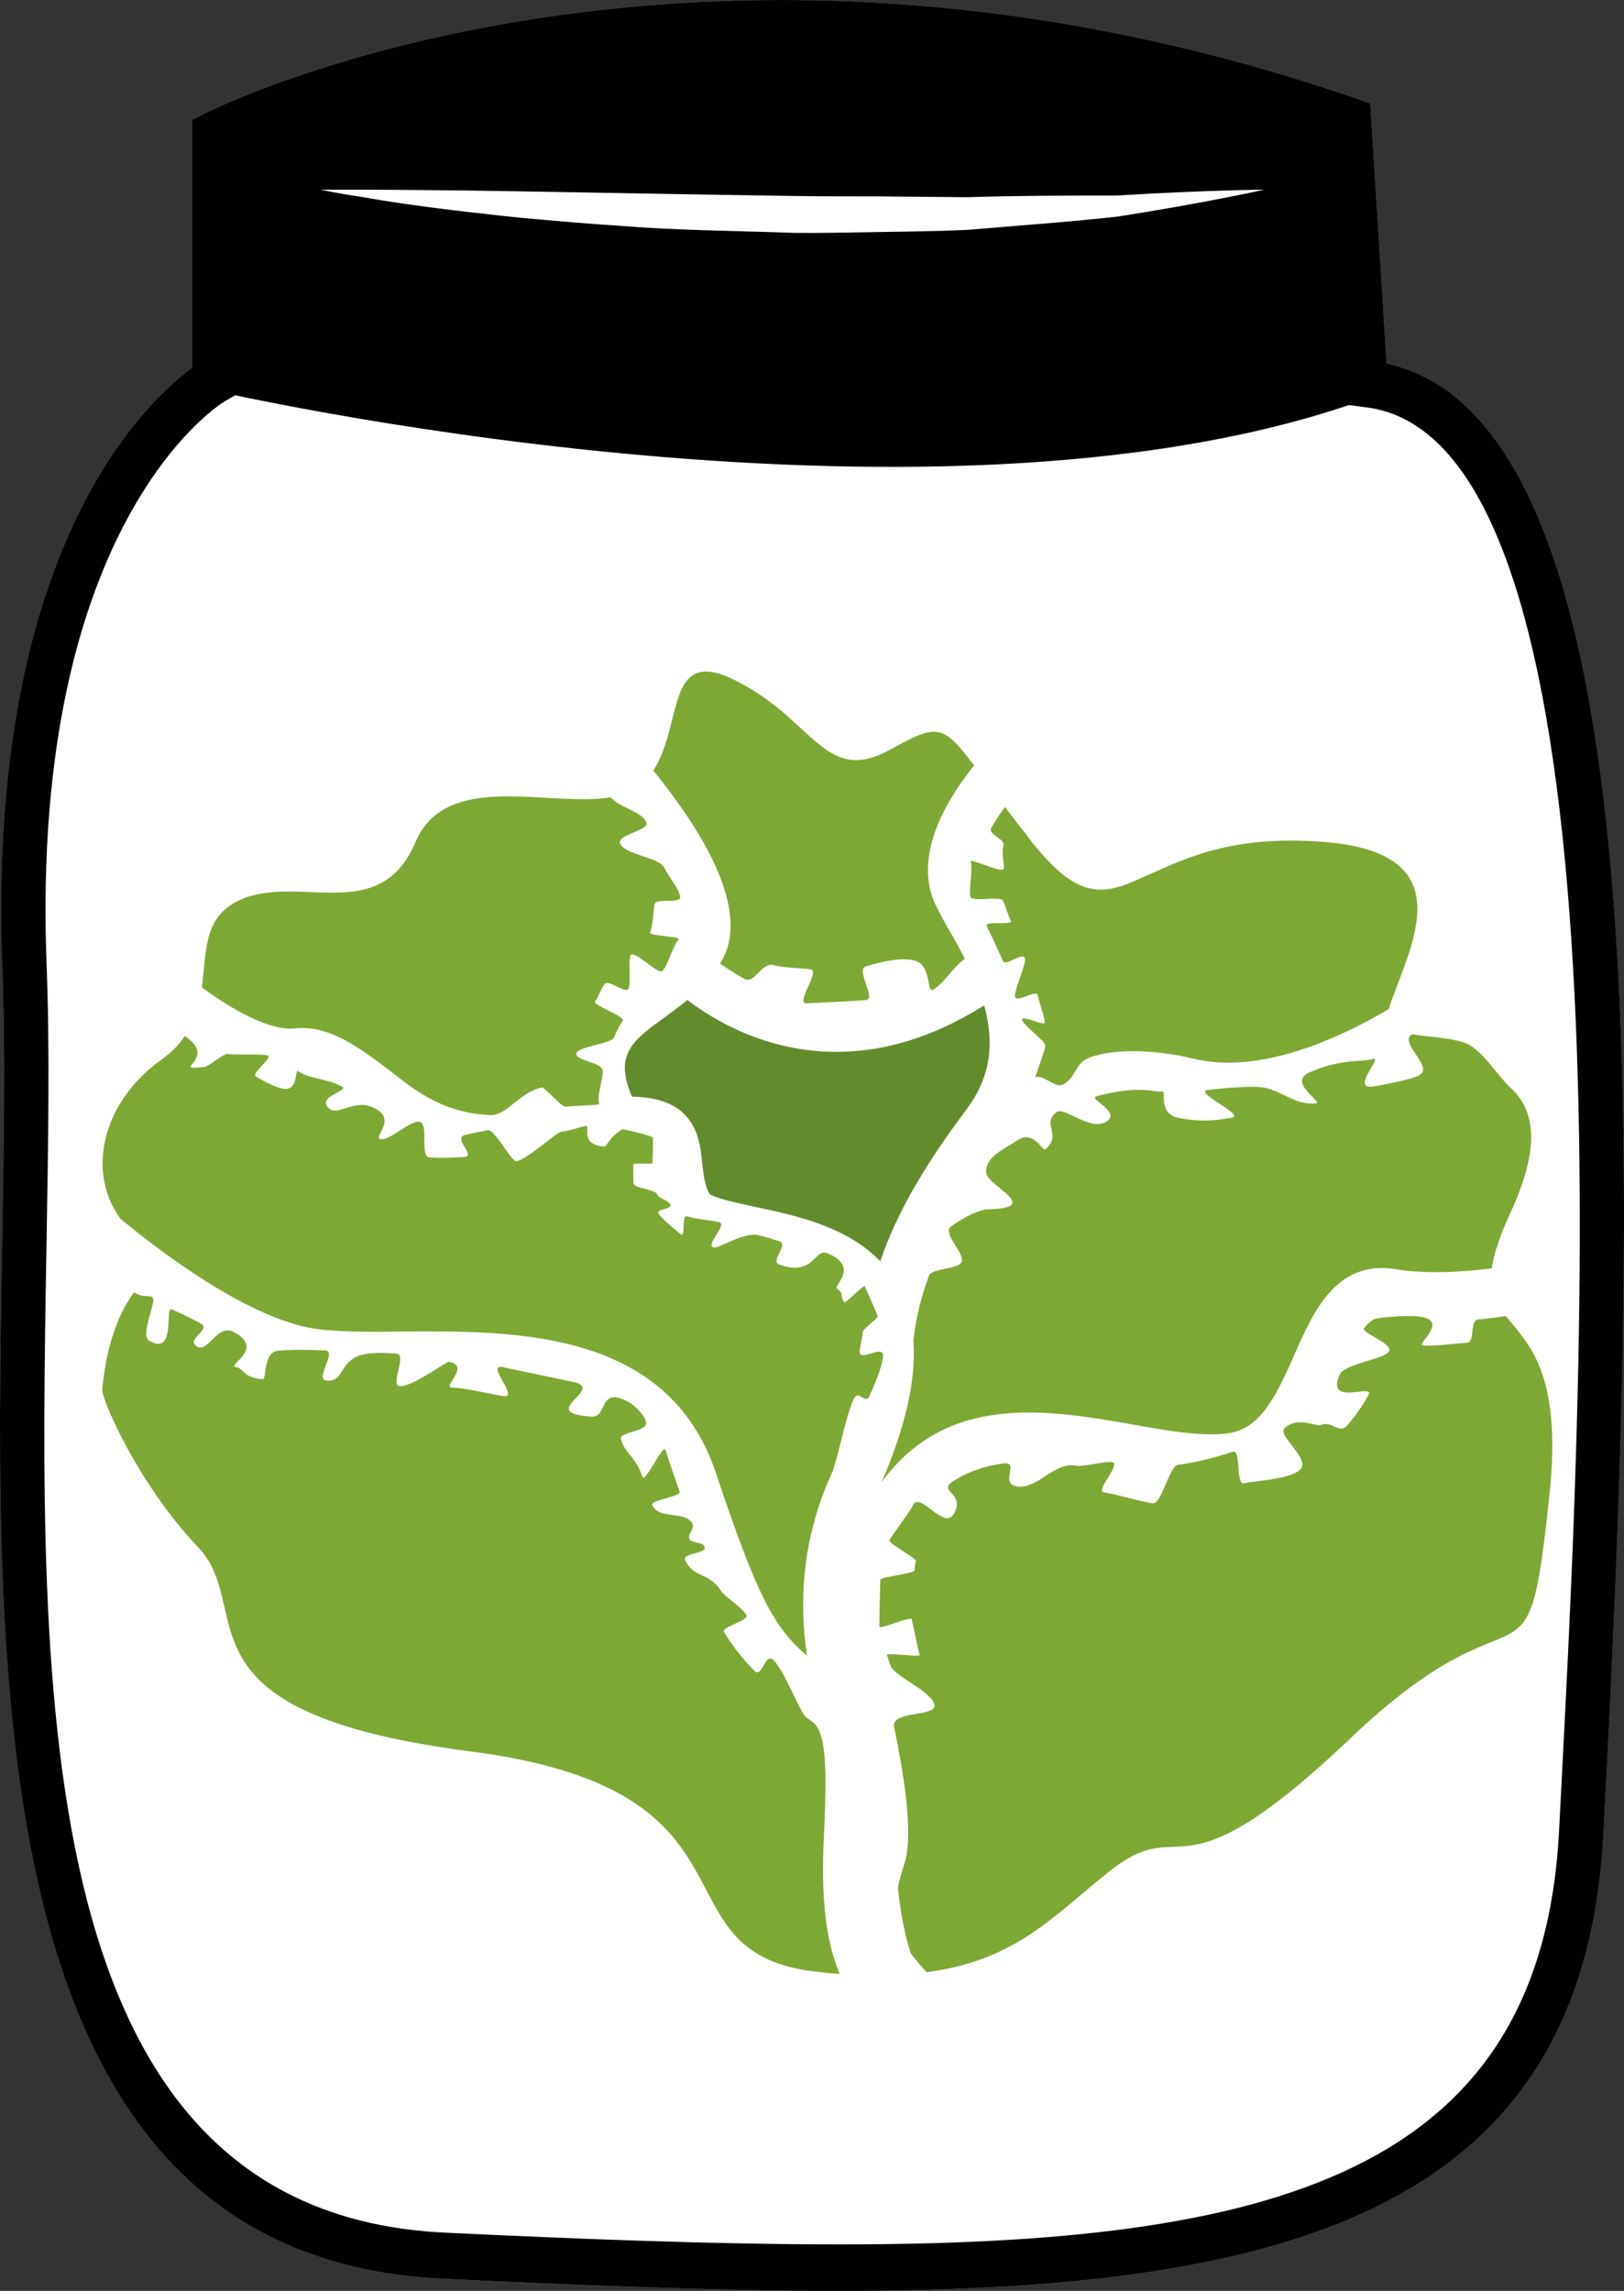
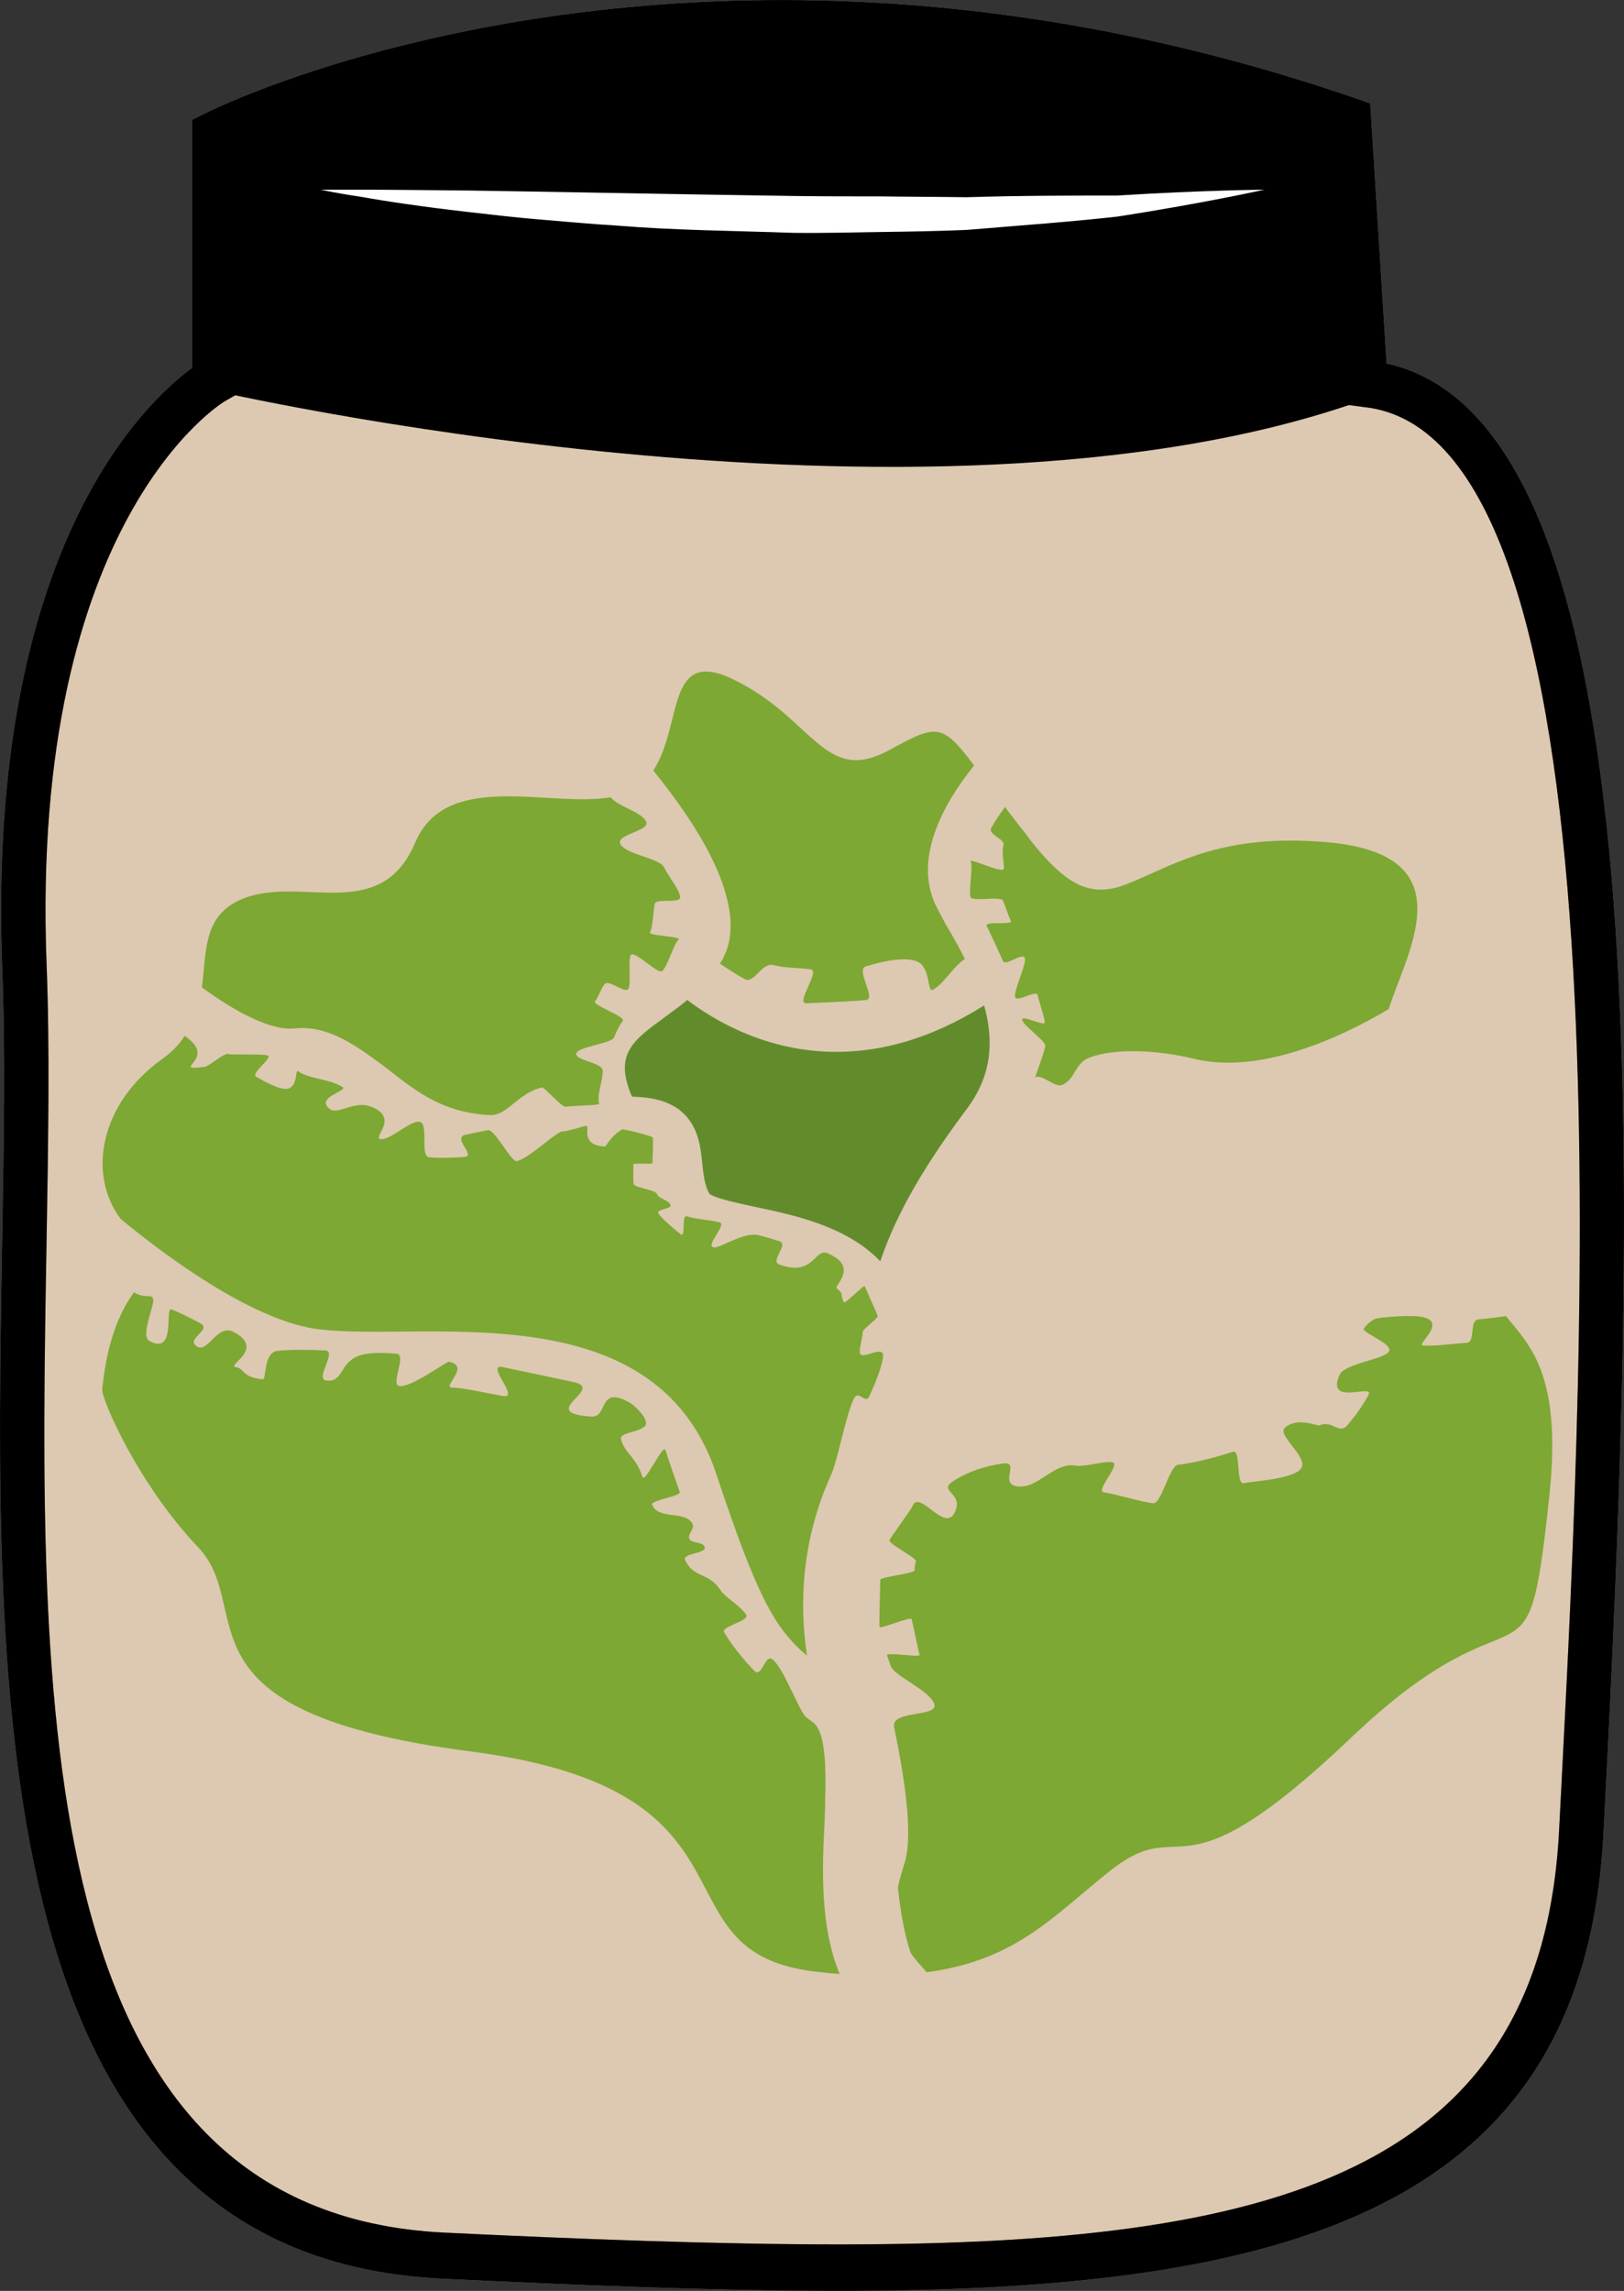
<svg xmlns="http://www.w3.org/2000/svg" xmlns:ns1="http://sodipodi.sourceforge.net/DTD/sodipodi-0.dtd" xmlns:ns2="http://www.inkscape.org/namespaces/inkscape" xml:space="preserve" width="38.781mm" height="54.71mm" version="1.1" style="clip-rule:evenodd;fill-rule:evenodd;image-rendering:optimizeQuality;shape-rendering:geometricPrecision;text-rendering:geometricPrecision" viewBox="0 0 3878.138 5471" id="svg37" ns1:docname="4054.svg" ns2:version="0.92.4 (5da689c313, 2019-01-14)">
  <rect x="0" y="0" width="3878.138" height="5471" fill="#333333" stroke="none" />
  <ns1:namedview pagecolor="#ffffff" bordercolor="#666666" borderopacity="1" objecttolerance="10" gridtolerance="10" guidetolerance="10" ns2:pageopacity="0" ns2:pageshadow="2" ns2:window-width="640" ns2:window-height="480" id="namedview39" showgrid="false" ns2:zoom="0.2102413" ns2:cx="79.980528" ns2:cy="91.691337" ns2:window-x="0" ns2:window-y="0" ns2:window-maximized="0" ns2:current-layer="svg37" />
  <defs id="defs4">
    <style type="text/css" id="style2">
   
    .fil3 {fill:black;fill-rule:nonzero}
    .fil5 {fill:#628C2C;fill-rule:nonzero}
    .fil4 {fill:#7DA833;fill-rule:nonzero}
    .fil1 {fill:#BA855A;fill-rule:nonzero}
    .fil0 {fill:#DDC8B1;fill-rule:nonzero}
    .fil2 {fill:white;fill-rule:nonzero}
   
  </style>
  </defs>
  <g id="Vrstva_x0020_1" transform="translate(-8383.849,-11805)">
    <g id="_293274288">
      <path class="fil0" d="m 11645,12721 c 714,73 571,2356 515,3458 -56,1102 -1127,1086 -2714,1014 -1274,-59 -971,-1969 -1013,-3084 -42,-1116 445,-1395 445,-1395 v -588 c 0,0 1146,-576 2718,-32 z" id="path7" ns2:connector-curvature="0" style="fill:#ddc8b1;fill-rule:nonzero" />
      <path class="fil1" d="m 8949,12162 v 585 l -28,16 c -4,2 -466,281 -426,1343 8,202 4,428 0,666 -19,1087 -40,2319 953,2365 314,15 644,28 940,28 1030,0 1677,-166 1719,-989 l 6,-116 c 54,-1045 166,-3218 -473,-3283 l -45,-6 -40,-637 c -432,-144 -870,-219 -1304,-219 -699,0 -1181,193 -1302,247 z m 1439,5114 c -298,0 -630,-14 -945,-29 -1096,-50 -1073,-1395 -1054,-2476 4,-237 8,-462 0,-660 -37,-998 345,-1348 454,-1428 v -592 l 30,-15 c 22,-11 546,-271 1378,-271 456,0 918,79 1371,235 l 34,12 39,621 c 637,140 605,1821 524,3394 l -6,115 c -46,908 -763,1094 -1825,1094 z" id="path9" ns2:connector-curvature="0" style="fill:#ba855a;fill-rule:nonzero" />
-       <path class="fil2" d="m 11645,12721 c 714,73 571,2356 515,3458 -56,1102 -1127,1086 -2714,1014 -1274,-59 -935,-1969 -977,-3084 -42,-1116 480,-1395 480,-1395 v -588 c 0,0 1110,-576 2683,-32 z" id="path11" ns2:connector-curvature="0" style="fill:#ffffff;fill-rule:nonzero" />
      <path class="fil3" d="m 11635,12762 c -1043,370 -2749,-26 -2749,-26 l 12,-610 c 0,0 1131,-576 2703,-32 z" id="path13" ns2:connector-curvature="0" style="fill:#000000;fill-rule:nonzero" />
      <path class="fil2" d="m 9150,12258 c 0,0 36,0 97,0 62,0 150,1 256,2 212,3 493,9 775,13 70,1 140,1 209,1 70,1 138,1 204,2 131,-4 254,-4 360,-4 210,-13 352,-14 352,-14 0,0 -138,31 -349,64 -105,12 -229,21 -361,32 -67,3 -135,4 -205,5 -70,1 -141,3 -211,2 -142,-5 -283,-6 -416,-17 -66,-4 -130,-10 -190,-15 -61,-5 -118,-12 -171,-18 -105,-12 -193,-25 -254,-36 -61,-9 -96,-17 -96,-17 z" id="path15" ns2:connector-curvature="0" style="fill:#ffffff;fill-rule:nonzero" />
      <path class="fil3" d="m 8949,12162 v 585 l -28,16 c -4,2 -466,281 -426,1343 8,202 4,428 0,666 -19,1087 -40,2319 953,2365 314,15 644,28 940,28 1030,0 1677,-166 1719,-989 l 6,-116 c 54,-1045 166,-3218 -473,-3283 l -45,-6 -40,-637 c -432,-144 -870,-219 -1304,-219 -699,0 -1181,193 -1302,247 z m 1439,5114 c -298,0 -630,-14 -945,-29 -1096,-50 -1073,-1395 -1054,-2476 4,-237 8,-462 0,-660 -37,-998 345,-1348 454,-1428 v -592 l 30,-15 c 22,-11 546,-271 1378,-271 456,0 918,79 1371,235 l 34,12 39,621 c 637,140 605,1821 524,3394 l -6,115 c -46,908 -763,1094 -1825,1094 z" id="path17" ns2:connector-curvature="0" style="fill:#000000;fill-rule:nonzero" />
    </g>
    <path class="fil4" d="m 10784,13732 c -12,16 -23,33 -33,50 -9,17 35,26 29,43 -5,16 2,39 1,54 0,15 -86,-28 -79,-16 6,11 -6,74 0,85 7,11 71,-4 77,8 6,12 12,36 19,48 6,11 -63,0 -58,12 7,14 33,70 39,84 6,14 47,-22 52,-7 5,14 -27,78 -23,93 4,14 52,-19 54,-4 2,11 16,52 17,64 1,12 -54,-18 -54,-6 -1,12 57,51 55,63 -1,12 -21,63 -24,75 16,-9 47,25 64,18 32,-13 30,-52 65,-65 61,-24 165,-18 248,2 156,39 345,-46 467,-118 44,-139 189,-371 -151,-399 -118,-10 -207,2 -278,22 -70,20 -122,47 -167,66 -44,20 -80,32 -120,22 -39,-9 -81,-41 -136,-110 -6,-8 -12,-16 -17,-23 -6,-7 -12,-15 -17,-21 -5,-7 -11,-14 -16,-21 -5,-6 -10,-13 -14,-19 z" id="path20" ns2:connector-curvature="0" style="fill:#7da833;fill-rule:nonzero" />
    <path class="fil4" d="m 10115,14084 c -2,4 -4,8 -5,11 -2,4 -4,7 -7,11 16,11 35,24 59,37 24,13 40,-42 71,-33 21,7 63,6 87,10 23,4 -37,81 -11,81 21,-1 121,-5 144,-8 23,-4 -26,-72 -2,-80 14,-4 89,-28 125,-11 30,15 22,73 35,67 27,-14 48,-55 77,-74 -14,-28 -30,-56 -46,-83 -6,-11 -12,-23 -18,-34 -66,-119 16,-258 86,-345 -76,-101 -89,-99 -200,-38 -157,87 -181,-71 -370,-165 -168,-85 -124,105 -196,215 53,66 110,145 146,223 36,78 52,155 25,216 z" id="path22" ns2:connector-curvature="0" style="fill:#7da833;fill-rule:nonzero" />
-     <path class="fil4" d="m 11406,14403 c -23,-5 -78,-2 -138,5 -36,4 91,61 58,66 -27,4 -62,13 -126,1 -51,-9 -32,-63 -39,-63 -31,1 -54,-16 -159,11 -20,6 59,37 25,60 -38,26 -101,-36 -120,-22 -37,28 13,54 -25,87 -9,14 -27,-51 -73,-17 -21,15 -74,36 -70,75 3,32 137,84 4,87 -30,1 -88,38 -92,45 -10,20 37,61 29,81 -8,18 -72,14 -78,33 -18,49 -31,100 -37,154 7,92 -18,205 -76,339 156,-215 398,-173 595,-139 83,15 162,29 225,23 81,-8 118,-80 166,-189 44,-100 99,-227 241,-204 76,12 159,7 230,-2 5,-33 18,-74 43,-129 38,-81 53,-144 51,-193 -2,-49 -21,-84 -49,-109 -29,-26 -71,-97 -113,-109 -42,-12 -80,-12 -122,-19 -35,20 57,80 15,99 -18,8 -58,17 -103,25 -66,13 22,-73 -6,-65 -28,8 -76,-1 -151,32 -55,24 36,73 15,74 -49,4 -73,-25 -120,-37 z" id="path24" ns2:connector-curvature="0" style="fill:#7da833;fill-rule:nonzero" />
    <path class="fil5" d="m 10734,14206 c -130,82 -249,111 -353,111 -167,0 -293,-76 -356,-124 -17,15 -35,27 -52,40 -80,58 -123,90 -80,191 48,1 82,10 110,29 48,35 54,89 58,132 3,27 6,52 17,71 14,11 71,23 108,31 95,20 219,46 300,130 42,-124 114,-240 209,-367 60,-82 61,-164 39,-244 z" id="path26" ns2:connector-curvature="0" style="fill:#628c2c;fill-rule:nonzero" />
    <path class="fil4" d="m 9134,14978 c 55,8 130,8 210,7 267,-2 635,-6 750,339 98,295 140,370 217,435 -19,-124 -13,-277 58,-433 16,-36 34,-140 54,-181 12,-23 27,16 37,-6 17,-37 30,-71 33,-96 -1,-29 -58,17 -56,-11 -1,-6 8,-40 7,-46 -1,-6 37,-33 36,-38 -2,-6 -29,-66 -31,-71 -2,-5 -47,43 -50,38 -11,-22 2,-18 -17,-33 -8,-6 55,-52 -22,-84 -32,-13 -32,57 -115,27 -24,-9 25,-49 -1,-56 -11,-3 -23,-8 -48,-14 -37,-9 -93,32 -108,29 -21,-4 33,-55 14,-60 -18,-5 -61,-8 -77,-14 -15,-6 -3,51 -15,43 -12,-9 -45,-37 -54,-50 -6,-11 33,-10 29,-21 -5,-11 -29,-15 -32,-25 -3,-11 -55,-15 -56,-25 -2,-10 0,-37 -1,-46 -1,-5 47,1 46,-4 0,-5 2,-55 1,-60 0,-4 -70,-21 -73,-20 -27,15 -39,41 -41,41 -60,-2 -37,-47 -44,-49 -6,-1 -44,13 -58,13 -14,0 -84,68 -110,71 -12,2 -52,-77 -68,-74 -16,3 -34,7 -54,11 -32,8 27,50 -2,53 -29,2 -57,3 -83,1 -25,-1 -1,-80 -24,-85 -23,-4 -74,48 -95,41 -15,-6 46,-51 -21,-77 -39,-16 -79,20 -98,6 -38,-28 44,-44 30,-53 -33,-20 -80,-19 -107,-38 -6,-5 0,37 -24,42 -20,5 -71,-26 -76,-29 -12,-8 39,-44 29,-50 -10,-5 -86,-1 -95,-4 -10,-3 -48,31 -57,31 -87,10 36,-18 -47,-74 -13,20 -31,39 -55,56 -144,103 -180,271 -98,381 109,90 308,237 462,262 z" id="path28" ns2:connector-curvature="0" style="fill:#7da833;fill-rule:nonzero" />
    <path class="fil4" d="m 11749,14948 c -11,-1 -73,3 -82,7 -9,4 -17,11 -26,22 -8,10 70,37 60,55 -9,19 -106,29 -118,56 -35,77 84,20 69,48 -15,28 -30,48 -50,72 -20,25 -37,-13 -67,1 -6,2 -54,-21 -83,6 -19,17 54,68 40,95 -15,28 -118,32 -137,37 -21,7 -7,-82 -27,-75 -60,20 -116,30 -131,31 -20,2 -39,92 -59,92 -21,-1 -97,-24 -118,-26 -22,-3 42,-68 20,-72 -22,-3 -66,12 -89,8 -50,-8 -88,55 -136,50 -48,-5 7,-61 -36,-55 -43,6 -83,19 -120,43 -37,24 31,28 3,77 -25,43 -85,-62 -100,-16 -2,5 -53,75 -54,79 -3,9 64,42 63,50 -2,8 -3,15 -3,22 -1,8 -83,16 -82,23 0,6 -3,105 -2,112 1,7 75,-26 77,-18 2,7 16,77 19,85 2,7 -81,-7 -78,1 3,9 6,17 9,26 10,25 94,58 104,91 10,31 -104,14 -96,54 23,113 46,250 26,322 -7,22 -13,42 -17,62 6,53 14,107 31,157 10,14 23,29 38,45 216,-29 303,-136 440,-244 181,-141 149,87 571,-314 421,-402 421,-63 476,-583 31,-294 -53,-361 -104,-426 -21,3 -43,6 -66,8 -23,3 -5,56 -29,56 -24,1 -79,9 -104,6 -17,-2 81,-71 -32,-70 z" id="path30" ns2:connector-curvature="0" style="fill:#7da833;fill-rule:nonzero" />
    <path class="fil4" d="m 10353,16155 c 3,-98 8,-211 -28,-237 l -16,-12 c -15,-11 -53,-115 -79,-137 -20,-18 -26,47 -46,25 -28,-29 -53,-61 -71,-91 -8,-14 61,-27 53,-41 -14,-23 -48,-39 -62,-60 -27,-42 -64,-28 -84,-71 -8,-18 55,-15 46,-33 -5,-11 -31,-7 -36,-18 -5,-11 13,-24 8,-35 -16,-34 -83,-9 -97,-47 -3,-10 70,-20 66,-30 -11,-32 -23,-65 -34,-100 -6,-16 -49,81 -55,64 -17,-51 -41,-54 -51,-89 -6,-18 47,-17 58,-34 9,-13 -22,-45 -37,-54 -77,-44 -51,36 -92,33 -136,-9 39,-67 -45,-83 -38,-8 -127,-27 -166,-35 -44,-10 41,75 1,69 -32,-5 -94,-20 -121,-20 -30,1 45,-51 -9,-62 -6,-1 -91,63 -119,58 -21,-4 19,-75 -6,-77 -32,-3 -63,-3 -85,3 -53,16 -40,65 -82,61 -31,-2 27,-71 -4,-72 -42,-2 -82,-2 -113,1 -35,3 -26,69 -36,68 -51,-5 -42,-26 -64,-29 -24,-4 72,-43 -5,-84 -39,-21 -61,50 -87,35 -31,-18 37,-40 7,-56 -25,-13 -48,-25 -69,-33 -16,-6 12,112 -53,75 -17,-10 2,-59 8,-85 9,-36 -16,-11 -44,-31 -30,41 -64,109 -76,232 -2,24 87,228 229,377 142,150 -79,394 653,488 732,95 418,488 835,527 15,2 30,3 44,4 -47,-112 -42,-251 -36,-364 z" id="path32" ns2:connector-curvature="0" style="fill:#7da833;fill-rule:nonzero" />
    <path class="fil4" d="m 9087,14261 c 78,-8 141,37 207,85 71,54 136,116 260,122 41,2 67,-53 124,-66 6,-1 46,46 56,46 28,-3 67,-3 81,-6 -7,-22 10,-61 8,-81 -2,-19 -66,-23 -63,-40 2,-16 84,-24 90,-38 6,-14 12,-28 21,-40 7,-11 -75,-38 -66,-47 8,-9 15,-34 24,-42 10,-8 45,21 54,14 10,-7 -1,-77 8,-83 11,-8 64,47 74,39 11,-7 29,-67 39,-75 9,-8 -76,-9 -68,-18 7,-9 8,-59 12,-69 6,-12 64,2 60,-16 -3,-18 -27,-47 -38,-69 -10,-23 -88,-30 -104,-55 -16,-26 79,-32 59,-58 -16,-23 -64,-32 -83,-55 -146,25 -392,-66 -466,107 -86,204 -283,71 -425,141 -82,41 -74,122 -85,206 76,56 164,104 221,98 z" id="path34" ns2:connector-curvature="0" style="fill:#7da833;fill-rule:nonzero" />
  </g>
</svg>